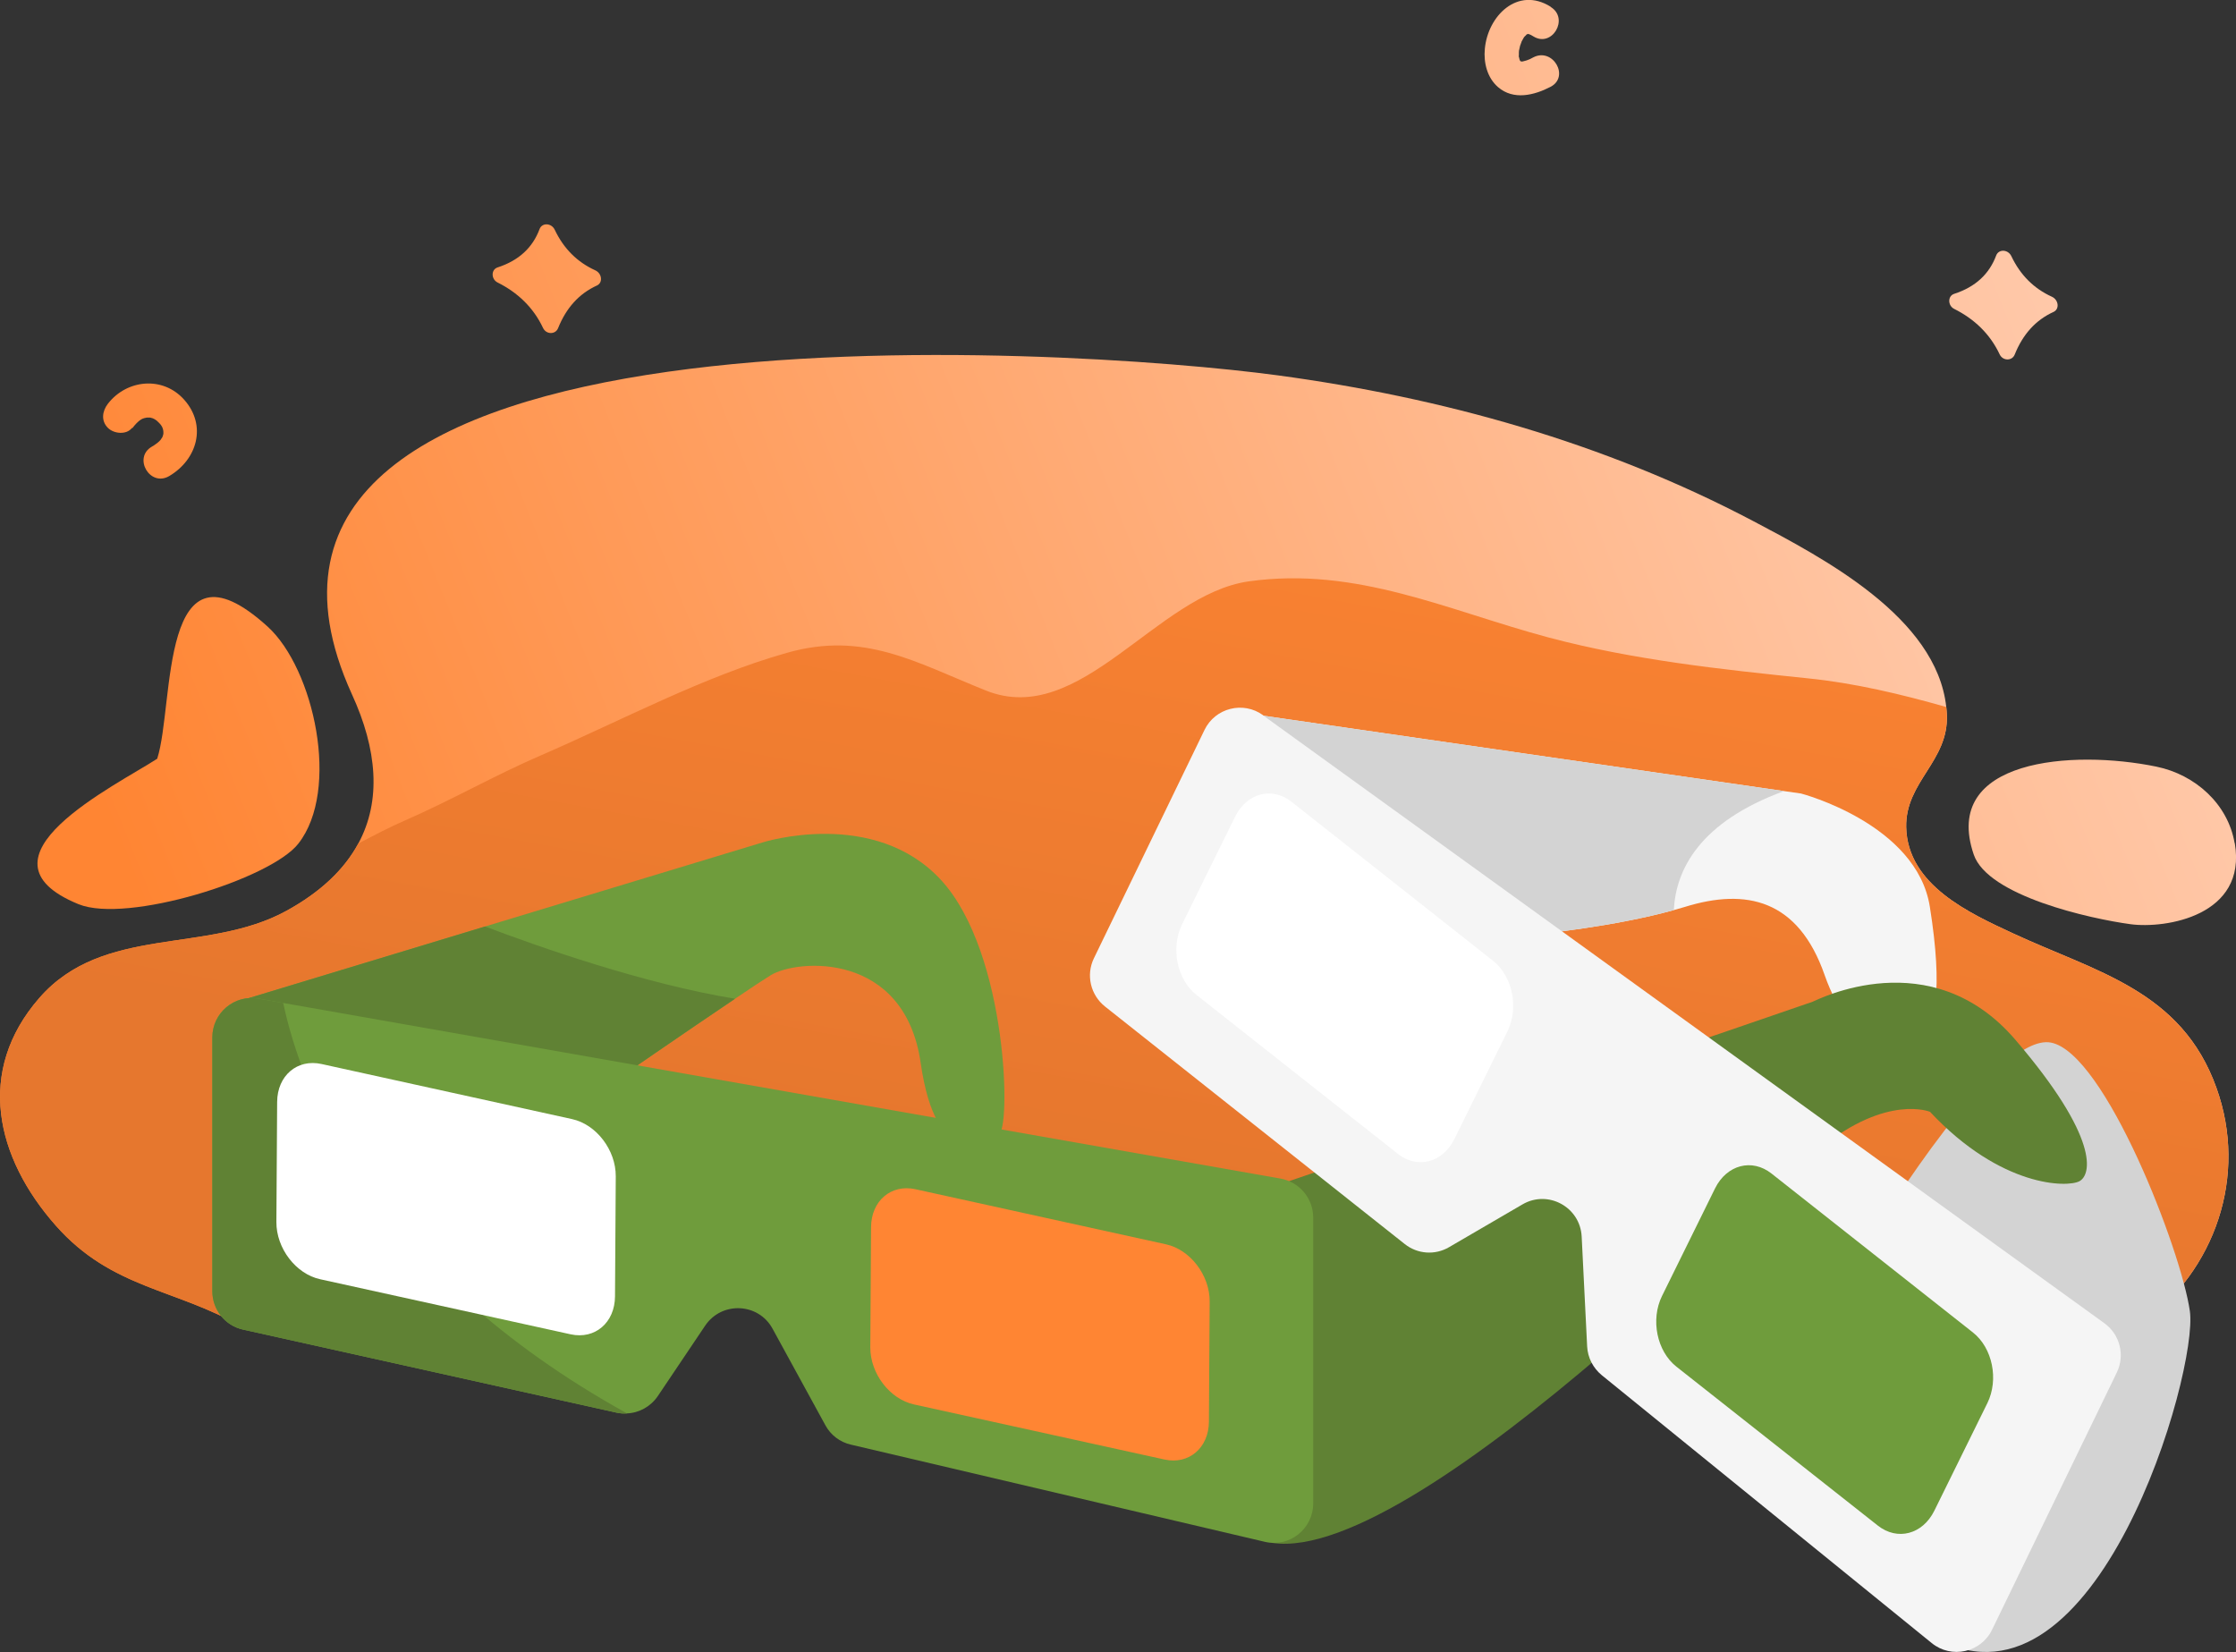
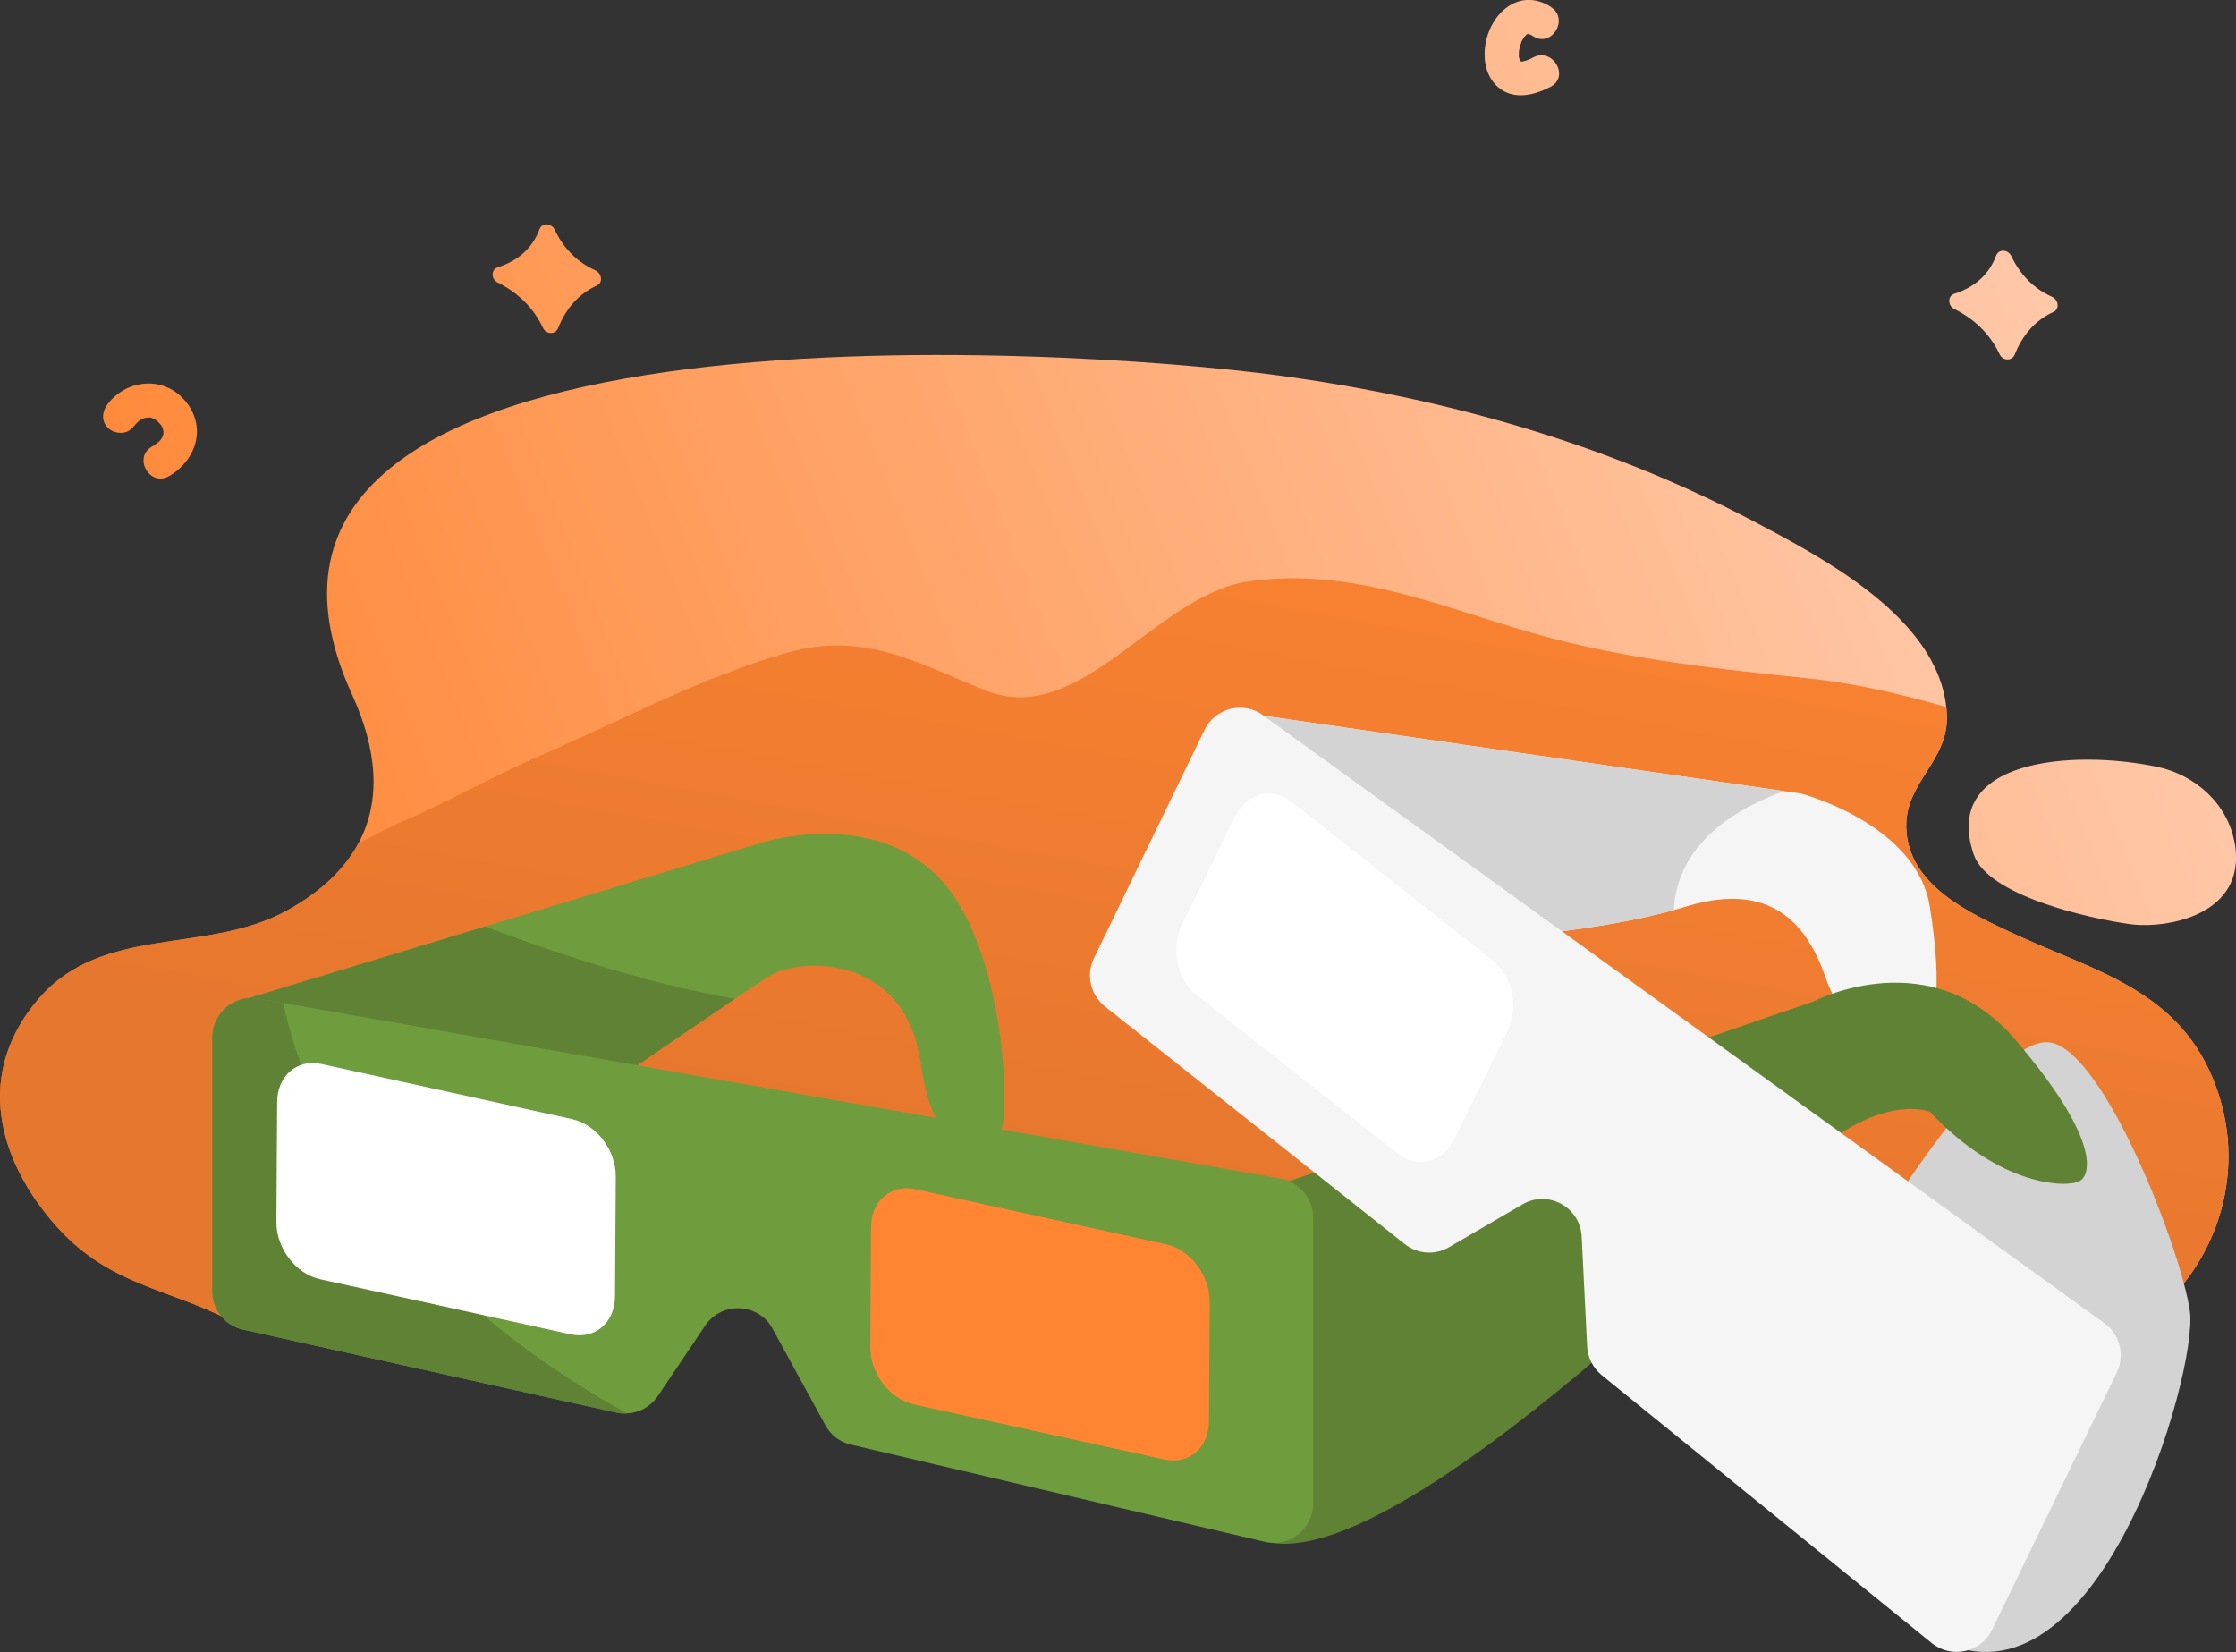
<svg xmlns="http://www.w3.org/2000/svg" xmlns:xlink="http://www.w3.org/1999/xlink" id="Livello_2" viewBox="0 0 147.32 108.85">
  <rect x="0" y="0" width="147.32" height="108.85" fill="#333333" stroke="none" />
  <defs>
    <style>.cls-1{fill:#f5f5f5;}.cls-2{fill:#fff;}.cls-3{fill:#ff8533;}.cls-4{fill:#d3d3d3;}.cls-5{fill:#6f9c3c;}.cls-6{fill:#608234;}.cls-7{fill:url(#Sfumatura_senza_nome_22-4);}.cls-8{fill:url(#Sfumatura_senza_nome_22-5);}.cls-9{fill:url(#Sfumatura_senza_nome_22-3);}.cls-10{fill:url(#Sfumatura_senza_nome_22-2);}.cls-11{fill:url(#Sfumatura_senza_nome_38);}.cls-12{fill:url(#Sfumatura_senza_nome_13);}.cls-13{fill:url(#Sfumatura_senza_nome_22);}.cls-14{fill:url(#Sfumatura_senza_nome_28);}</style>
    <linearGradient id="Sfumatura_senza_nome_13" x1="205.11" y1="10.03" x2="19.12" y2="84.53" gradientUnits="userSpaceOnUse">
      <stop offset=".08" stop-color="#ffebe6" />
      <stop offset="1" stop-color="#ff8533" />
    </linearGradient>
    <linearGradient id="Sfumatura_senza_nome_22" x1="192.12" y1="-22.41" x2="6.12" y2="52.09" gradientUnits="userSpaceOnUse">
      <stop offset="0" stop-color="#ffebe6" />
      <stop offset="1" stop-color="#ff8533" />
    </linearGradient>
    <linearGradient id="Sfumatura_senza_nome_28" x1="211.63" y1="26.31" x2="25.63" y2="100.81" gradientUnits="userSpaceOnUse">
      <stop offset="0" stop-color="#ffebe6" />
      <stop offset="1" stop-color="#ff8533" />
    </linearGradient>
    <linearGradient id="Sfumatura_senza_nome_22-2" x1="184.49" y1="-41.48" x2="-1.51" y2="33.02" xlink:href="#Sfumatura_senza_nome_22" />
    <linearGradient id="Sfumatura_senza_nome_22-3" x1="188.28" y1="-31.99" x2="2.28" y2="42.51" xlink:href="#Sfumatura_senza_nome_22" />
    <linearGradient id="Sfumatura_senza_nome_22-4" x1="198.5" y1="-6.49" x2="12.5" y2="68.01" xlink:href="#Sfumatura_senza_nome_22" />
    <linearGradient id="Sfumatura_senza_nome_22-5" x1="184.63" y1="-41.11" x2="-1.37" y2="33.39" xlink:href="#Sfumatura_senza_nome_22" />
    <linearGradient id="Sfumatura_senza_nome_38" x1="83.51" y1="19.46" x2="72.85" y2="77.46" gradientUnits="userSpaceOnUse">
      <stop offset="0" stop-color="#ff8533" />
      <stop offset="1" stop-color="#e6772e" />
    </linearGradient>
  </defs>
  <g id="_Слой_1">
    <g>
      <path class="cls-12" d="M141.08,87.25c-12.81,9.33-25.56-13.15-39.15-10.43-13.41,2.69-22.6,14.72-36.76,8.01-5.74-2.71-9.34-7.05-16.24-6.43-6.41,.57-9.66,6.28-15.73,6.94-3.46,.38-7.11,.08-17.27,2.08-4.31-2.52-8.56-2.49-12.25-6.67-3.96-4.48-5.3-10.17-1.09-15,4.22-4.84,11.05-2.87,16.28-5.74,2.28-1.25,3.83-2.75,4.74-4.44,1.53-2.83,1.24-6.2-.42-9.82-12.22-26.82,47.38-22.86,61-21.02,10.81,1.46,21.5,4.42,31.34,9.61,4.58,2.42,12.06,6.32,12.7,12.24,.02,.17,.03,.33,.04,.5,.13,3.08-2.74,4.41-2.68,7.42,.09,3.82,4.19,5.67,7.03,6.99,5.48,2.55,11.11,3.75,13.41,10.18,2.09,5.81-.09,12.04-4.95,15.58Z" />
-       <path class="cls-13" d="M10.37,49.98c-2.74,1.78-12.6,6.56-5.2,9.59,3.18,1.3,12.65-1.65,14.48-3.98,2.79-3.54,1.04-11.53-2.02-14.31-7.18-6.51-6.12,5.12-7.27,8.7Z" />
      <path class="cls-14" d="M147.23,55.55c-.44-2.58-2.59-4.51-5.15-5.04-5.52-1.14-14.19-.51-12.04,5.79,.93,2.73,7.67,4.23,10.33,4.59,2.29,.31,7.69-.54,6.87-5.34Z" />
      <path class="cls-10" d="M8.72,28.21c.18-.24,.39-.46,.57-.57,.12-.08,.31-.12,.39-.13,.07,0,.14,0,.21,0-.13-.02-.12-.02,0,0,.06,.01,.3,.1,.12,.02,.12,.05,.25,.13,.36,.21-.17-.13,.09,.09,.12,.13,.23,.23,.3,.46,.27,.77,0,.08,0,.07,0-.04-.02,.07-.03,.14-.06,.2,.1-.17-.09,.15-.12,.18-.08,.11-.36,.33-.58,.45-1.25,.73-.12,2.67,1.14,1.94,1.86-1.09,2.5-3.34,1-5.03-1.4-1.58-3.78-1.35-5.03,.26-.37,.48-.47,1.12,0,1.59,.39,.39,1.22,.48,1.59,0h0Z" />
      <path class="cls-9" d="M102.16,.44c-2.17-1.35-4.13,.6-4.33,2.77-.09,.91,.15,1.91,.87,2.53,1.02,.88,2.38,.54,3.46-.02,1.28-.67,.15-2.61-1.14-1.94-.21,.11-.23,.13-.44,.2-.09,.03-.17,.05-.26,.07-.15,.03,.18-.05-.03,0-.03,0-.29,.02-.1,0,.21-.01-.08,.01-.08-.03,0,.06,.26,.06,.04,0-.03,0,.06,.16,.04,.03,0-.02-.17-.21-.05-.04,.12,.17-.03-.06-.02-.06-.01-.02-.02-.04-.03-.06,.06,.15,.07,.18,.05,.1-.02-.06-.04-.12-.05-.18-.06-.28-.03,.13-.02-.17,0-.14,0-.28,.02-.42-.03,.29,.03-.11,.06-.2,.03-.09,.18-.46,.06-.21,.06-.12,.13-.24,.2-.36,.07-.12,.02-.02-.03,.04,.04-.05,.08-.1,.13-.14,.12-.11,.05-.08-.03,0,.02-.03,.12-.09,.16-.1-.31,.08,.2-.07,.03-.01-.21,.07,.07-.03,.08,.01,0,.01-.25-.11-.02,0,.1,.05,.17,.06,.03,0,.09,.04,.18,.1,.27,.15,1.23,.76,2.37-1.18,1.14-1.94h0Z" />
      <path class="cls-7" d="M131.75,23.35c-.64-1.36-1.68-2.34-3-3-.43-.22-.43-.85,0-.99,1.42-.46,2.32-1.32,2.77-2.53,.17-.44,.79-.4,1,.05,.59,1.24,1.48,2.13,2.67,2.67,.44,.2,.52,.81,.11,1-1.19,.54-2.03,1.49-2.56,2.81-.17,.43-.78,.43-.99-.01Z" />
      <path class="cls-8" d="M35.78,21.61c-.64-1.36-1.68-2.34-3-3-.43-.22-.43-.85,0-.99,1.42-.46,2.32-1.32,2.77-2.53,.17-.44,.79-.4,1,.05,.59,1.24,1.48,2.13,2.67,2.67,.44,.2,.52,.81,.11,1-1.19,.54-2.03,1.49-2.56,2.81-.17,.43-.78,.43-.99-.01Z" />
      <path class="cls-11" d="M141.08,87.25c-12.81,9.33-25.56-13.15-39.15-10.43-13.41,2.69-22.6,14.72-36.76,8.01-5.74-2.71-9.34-7.05-16.24-6.43-6.41,.57-9.66,6.28-15.73,6.94-3.46,.38-7.11,.08-17.27,2.08-4.31-2.52-8.56-2.49-12.25-6.67-3.96-4.48-5.3-10.17-1.09-15,4.22-4.84,11.05-2.87,16.28-5.74,2.28-1.25,3.83-2.75,4.74-4.44,1.06-.55,2.09-1.09,3.06-1.51,3.05-1.33,5.94-2.99,8.98-4.3,5.27-2.28,10.71-5.2,16.2-6.75,5.09-1.45,8.49,.64,13.12,2.49,6.22,2.48,11.22-6.35,17.32-7.2,7.13-.99,13.11,1.93,19.74,3.7,5.57,1.48,11.35,2.1,17.07,2.69,3.13,.32,6.13,1.04,9.13,1.89,.02,.17,.03,.33,.04,.5,.13,3.08-2.74,4.41-2.68,7.42,.09,3.82,4.19,5.67,7.03,6.99,5.48,2.55,11.11,3.75,13.41,10.18,2.09,5.81-.09,12.04-4.95,15.58Z" />
      <path class="cls-1" d="M126.32,68.5c-1.22,.63-4.35,.75-6.1-4.25-1.74-5-5.17-5.75-9.21-4.5-.24,.07-.48,.14-.73,.21-3.95,1.1-8.93,1.58-8.93,1.58l-19.18-14.54,35.37,5.12,1.12,.16s7.63,1.99,8.49,7.47c.87,5.48,.4,8.12-.83,8.75Z" />
      <path class="cls-4" d="M123.77,80.79s7.8-12.79,11.36-12.1c3.56,.69,8.58,13.68,9.15,17.69s-6.12,27.11-16.62,21.62l2.81-14.6,.73-6.82-7.43-5.8Z" />
      <path class="cls-5" d="M65.78,74.75c-.85,.17-4.06,2.64-5.12-4.72s-8.11-6.86-9.88-5.78c-.44,.27-1.3,.84-2.35,1.55-3.2,2.15-8.15,5.57-8.15,5.57,0,0-24.79-3.86-23.86-5.62l15.54-4.71,18.29-5.54s7.35-2.33,11.77,2.5c4.41,4.83,4.61,16.58,3.76,16.75Z" />
      <path class="cls-6" d="M84.93,77.82s34.18-11.7,34.49-11.82,7.79-4,13.36,2.5,5.01,8.89,4.23,9.32-5.17,.43-9.85-4.57c0,0-2.8-1.17-7.18,2.35,0,0-26.35,27.55-36.17,26.05l1.13-23.82Z" />
      <path class="cls-6" d="M48.43,65.8c-3.2,2.15-8.15,5.57-8.15,5.57,0,0-24.79-3.86-23.86-5.62l15.54-4.71c3.47,1.32,10.5,3.79,16.47,4.76Z" />
      <path class="cls-5" d="M86.52,80.21v18.84c0,1.68-1.56,2.92-3.19,2.53l-27.26-6.4c-.72-.16-1.34-.63-1.69-1.28l-3.48-6.36c-.93-1.71-3.35-1.82-4.44-.2l-3.12,4.64c-.47,.69-1.23,1.11-2.03,1.14-.23,.02-.46,0-.69-.05l-24.6-5.47c-1.19-.26-2.03-1.31-2.03-2.53v-16.72c0-1.62,1.46-2.84,3.05-2.56l1.62,.29,65.71,11.57c1.24,.22,2.15,1.3,2.15,2.56Z" />
      <path class="cls-3" d="M76.73,96.16l-16.51-3.63c-1.6-.35-2.89-2.04-2.88-3.77l.05-7.91c.01-1.73,1.32-2.85,2.92-2.5l16.51,3.63c1.6,.35,2.89,2.04,2.88,3.77l-.05,7.91c-.01,1.73-1.32,2.85-2.92,2.5Z" />
      <path class="cls-4" d="M117.54,52.12c-5.56,2.04-7.12,5.16-7.26,7.84-3.95,1.1-8.93,1.58-8.93,1.58l-19.18-14.54,35.37,5.12Z" />
      <path class="cls-1" d="M83.23,47.14l55.42,40.04c1.02,.74,1.37,2.1,.82,3.24l-8.22,16.95c-.73,1.51-2.68,1.94-3.98,.88l-21.74-17.65c-.57-.47-.92-1.15-.96-1.89l-.36-7.24c-.1-1.95-2.22-3.1-3.9-2.12l-4.84,2.82c-.92,.54-2.08,.46-2.92-.21l-19.75-15.65c-.95-.76-1.26-2.07-.73-3.17l7.29-15.05c.7-1.45,2.55-1.92,3.86-.97Z" />
-       <path class="cls-5" d="M123.72,100.51l-13.27-10.47c-1.29-1.02-1.71-3.1-.95-4.65l3.5-7.1c.77-1.55,2.43-1.99,3.72-.97l13.27,10.47c1.29,1.02,1.71,3.1,.95,4.65l-3.5,7.1c-.77,1.55-2.43,1.99-3.72,.97Z" />
      <path class="cls-2" d="M92.1,76.02l-13.27-10.47c-1.29-1.02-1.71-3.1-.95-4.65l3.5-7.1c.77-1.55,2.43-1.99,3.72-.97l13.27,10.47c1.29,1.02,1.71,3.1,.95,4.65l-3.5,7.1c-.77,1.55-2.43,1.99-3.72,.97Z" />
      <path class="cls-6" d="M41.31,93.12c-.23,.02-.46,0-.69-.05l-24.6-5.47c-1.19-.26-2.03-1.31-2.03-2.53v-16.72c0-1.62,1.46-2.84,3.05-2.56l1.62,.29c1.21,5.71,5.74,17.67,22.65,27.04Z" />
      <path class="cls-2" d="M37.6,87.91l-16.51-3.63c-1.6-.35-2.89-2.04-2.88-3.77l.05-7.91c.01-1.73,1.32-2.85,2.92-2.5l16.51,3.63c1.6,.35,2.89,2.04,2.88,3.77l-.05,7.91c-.01,1.73-1.32,2.85-2.92,2.5Z" />
    </g>
  </g>
</svg>